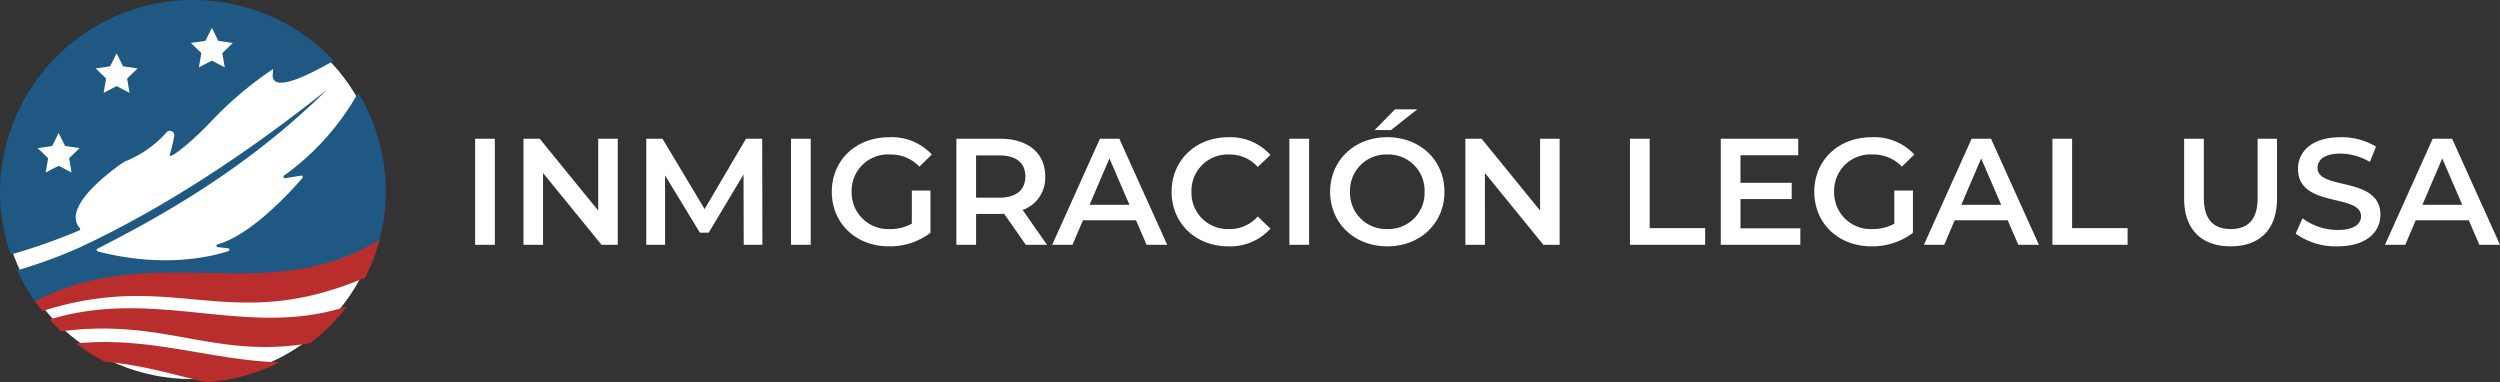
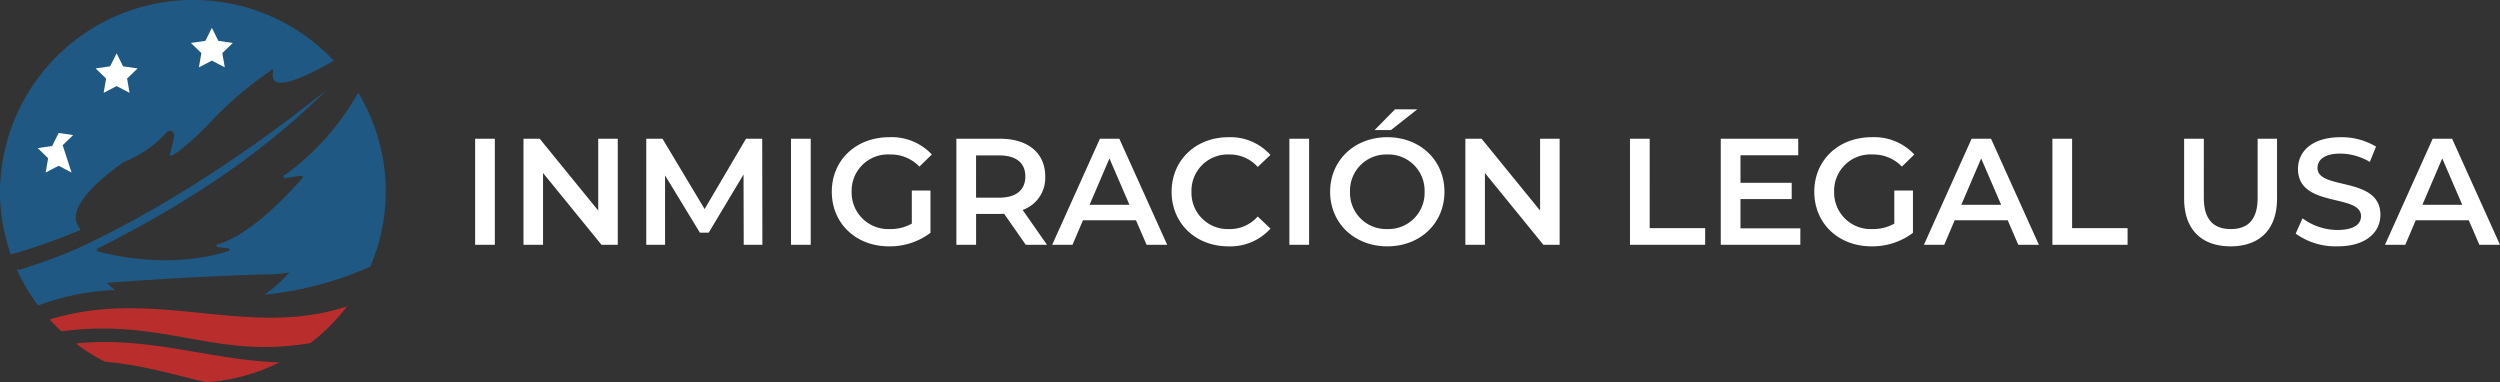
<svg xmlns="http://www.w3.org/2000/svg" width="379.355" height="58" viewBox="0 0 379.355 58">
  <rect x="0" y="0" width="379.355" height="58" fill="#333333" stroke="none" />
  <g transform="translate(-40.144 -47.647)">
-     <ellipse cx="28.81" cy="28.582" rx="28.81" ry="28.582" transform="translate(40.483 48.009)" fill="#fff" />
    <path d="M52.178,82.611a.219.219,0,0,0,.07-.361,1.106,1.106,0,0,1-.137-.152c-2.619-3.524,6.381-9.567,6.895-9.908a.216.216,0,0,1,.047-.024,16.646,16.646,0,0,0,6.36-4.434.672.672,0,0,1,1.17.558,24.3,24.3,0,0,1-.665,2.777c-.364,1.1,3.447-1.975,6.31-5.052a55.1,55.1,0,0,1,9.285-7.846c.141-.044.011.754.011.754-.178,2.79,4.833.488,9.267-2.069A29.314,29.314,0,0,0,40.144,76.682a28.769,28.769,0,0,0,1.638,9.587A90.044,90.044,0,0,0,52.178,82.611Z" fill="#1f5983" />
    <path d="M94.493,61.713a38.924,38.924,0,0,1-11.249,12.58.221.221,0,0,0,.17.393l2.418-.388a.221.221,0,0,1,.2.361c-1.585,1.841-7.756,8.695-12.883,10.058a.22.22,0,0,0,.033.432l1.587.17a.22.22,0,0,1,.046.429c-2.463.81-9.816,2.657-19.839.048a.22.22,0,0,1-.046-.409C64.5,80.495,77.6,73.272,89.8,61.226,74.5,73.431,61.649,80.84,51.953,85.323a78.819,78.819,0,0,1-8.825,3.245.221.221,0,0,1-.095.006l-.348-.054A28.966,28.966,0,0,0,45.921,94a37.151,37.151,0,0,1,9.756-2.218c.649-.057,1.288-.1,1.921-.121q-.666-.517-1.283-1.091,9.5-.717,19.016-1.109,2.443-.1,4.887-.175a19.277,19.277,0,0,0,3.824-.31,19.251,19.251,0,0,1-3.754,3.372c.218-.02.435-.038.655-.061a51.488,51.488,0,0,0,15.382-4.183,28.878,28.878,0,0,0-1.832-26.392Z" fill="#1f5983" />
    <path d="M51.674,99.777a29.3,29.3,0,0,0,4.4,2.756c5.814.51,10.48,1.994,15.364,3.114a29.279,29.279,0,0,0,11.123-3.019C72.374,102.354,62.637,98.594,51.674,99.777Z" fill="#b92e2c" />
    <path d="M47.683,96.133q.849.933,1.776,1.789c15.719-2.062,23.193,4.287,37.782,1.785A29.326,29.326,0,0,0,92.8,94.132C77.715,99.126,63.783,91.16,47.683,96.133Z" fill="#b92e2c" />
-     <path d="M45.455,93.363q.539.76,1.126,1.485c20.144-6.428,28.255,3.686,48.952-5.06a28.717,28.717,0,0,0,2.2-5.767C80.661,94.527,63.852,83.877,45.455,93.363Z" fill="#b92e2c" />
    <path d="M74.253,57.869l-1.964-1.024-1.964,1.024L70.7,55.7l-1.589-1.537,2.2-.317.982-1.974.982,1.974,2.2.317L73.878,55.7Z" fill="#fff" />
    <path d="M59.8,61.736l-1.964-1.024L55.87,61.736l.375-2.17-1.589-1.537,2.2-.317.982-1.974.982,1.974,2.2.317-1.589,1.537Z" fill="#fff" />
-     <path d="M51,73.823,49.038,72.8l-1.964,1.024.375-2.17-1.589-1.537,2.2-.317.982-1.974L50.02,69.8l2.2.317-1.589,1.537Z" fill="#fff" />
+     <path d="M51,73.823,49.038,72.8l-1.964,1.024.375-2.17-1.589-1.537,2.2-.317.982-1.974l2.2.317-1.589,1.537Z" fill="#fff" />
    <path d="M2.162,0h2.99V-16.1H2.162ZM20.838-16.1V-5.2L11.96-16.1H9.5V0h2.967V-10.9L21.344,0h2.461V-16.1ZM45.747,0l-.023-16.1H43.263L36.984-5.428,30.59-16.1H28.129V0h2.852V-10.534l5.29,8.694H37.6l5.29-8.832L42.918,0Zm4.347,0h2.99V-16.1h-2.99ZM68.425-3.22a6.5,6.5,0,0,1-3.312.828A5.541,5.541,0,0,1,59.294-8.05a5.508,5.508,0,0,1,5.842-5.658,5.975,5.975,0,0,1,4.439,1.84l1.886-1.84A8.317,8.317,0,0,0,65-16.33c-5.037,0-8.717,3.473-8.717,8.28S59.961.23,64.952.23a10.194,10.194,0,0,0,6.3-2.047V-8.234H68.425ZM88.941,0l-3.7-5.29a5.147,5.147,0,0,0,3.427-5.083c0-3.565-2.622-5.727-6.854-5.727H75.187V0h2.99V-4.692h3.634a5.6,5.6,0,0,0,.621-.023L85.721,0ZM85.652-10.373c0,2.024-1.357,3.22-3.979,3.22h-3.5V-13.57h3.5C84.295-13.57,85.652-12.4,85.652-10.373ZM104.052,0h3.128L99.912-16.1H96.968L89.723,0h3.082l1.587-3.726h8.05ZM95.4-6.072l3.013-7.038,3.036,7.038ZM116.449.23a8.171,8.171,0,0,0,6.394-2.691L120.911-4.3a5.6,5.6,0,0,1-4.3,1.909,5.5,5.5,0,0,1-5.75-5.658,5.5,5.5,0,0,1,5.75-5.658,5.654,5.654,0,0,1,4.3,1.886l1.932-1.817a8.156,8.156,0,0,0-6.371-2.691c-4.945,0-8.625,3.473-8.625,8.28S111.527.23,116.449.23ZM125.718,0h2.99V-16.1h-2.99Zm12.926-17.411h2.484l4-3.151h-3.381ZM140.576.23c4.991,0,8.671-3.5,8.671-8.28s-3.68-8.28-8.671-8.28S131.9-12.811,131.9-8.05,135.585.23,140.576.23Zm0-2.622a5.487,5.487,0,0,1-5.658-5.658,5.487,5.487,0,0,1,5.658-5.658,5.487,5.487,0,0,1,5.658,5.658A5.487,5.487,0,0,1,140.576-2.392ZM163.76-16.1V-5.2l-8.878-10.9h-2.461V0h2.967V-10.9L164.266,0h2.461V-16.1ZM177.4,0h11.408V-2.53h-8.418V-16.1H177.4Zm16.767-2.507V-6.946h7.774V-9.407h-7.774v-4.186h8.763V-16.1H191.176V0h12.075V-2.507Zm23.345-.713a6.5,6.5,0,0,1-3.312.828A5.541,5.541,0,0,1,208.38-8.05a5.508,5.508,0,0,1,5.842-5.658,5.975,5.975,0,0,1,4.439,1.84l1.886-1.84a8.317,8.317,0,0,0-6.463-2.622c-5.037,0-8.717,3.473-8.717,8.28s3.68,8.28,8.671,8.28a10.194,10.194,0,0,0,6.3-2.047V-8.234h-2.829ZM236.325,0h3.128l-7.268-16.1h-2.944L222,0h3.082l1.587-3.726h8.05Zm-8.648-6.072,3.013-7.038,3.036,7.038ZM241.5,0h11.408V-2.53H244.49V-16.1H241.5Zm27.048.23c4.393,0,7.038-2.553,7.038-7.245V-16.1h-2.944v8.97c0,3.312-1.472,4.738-4.071,4.738s-4.094-1.426-4.094-4.738V-16.1h-2.99v9.085C261.487-2.323,264.132.23,268.548.23Zm16.215,0c4.416,0,6.509-2.208,6.509-4.784,0-5.911-9.545-3.68-9.545-7.107,0-1.219,1.012-2.185,3.5-2.185a8.947,8.947,0,0,1,4.439,1.265l.943-2.323a10.179,10.179,0,0,0-5.359-1.426c-4.416,0-6.486,2.208-6.486,4.807,0,5.98,9.568,3.7,9.568,7.176,0,1.2-1.058,2.093-3.565,2.093a8.921,8.921,0,0,1-5.313-1.771L278.415-1.7A10.374,10.374,0,0,0,284.763.23ZM306.291,0h3.128l-7.268-16.1h-2.944L291.962,0h3.082l1.587-3.726h8.05Zm-8.648-6.072,3.013-7.038,3.036,7.038Z" transform="translate(110.08 84.797)" fill="#fff" />
  </g>
</svg>